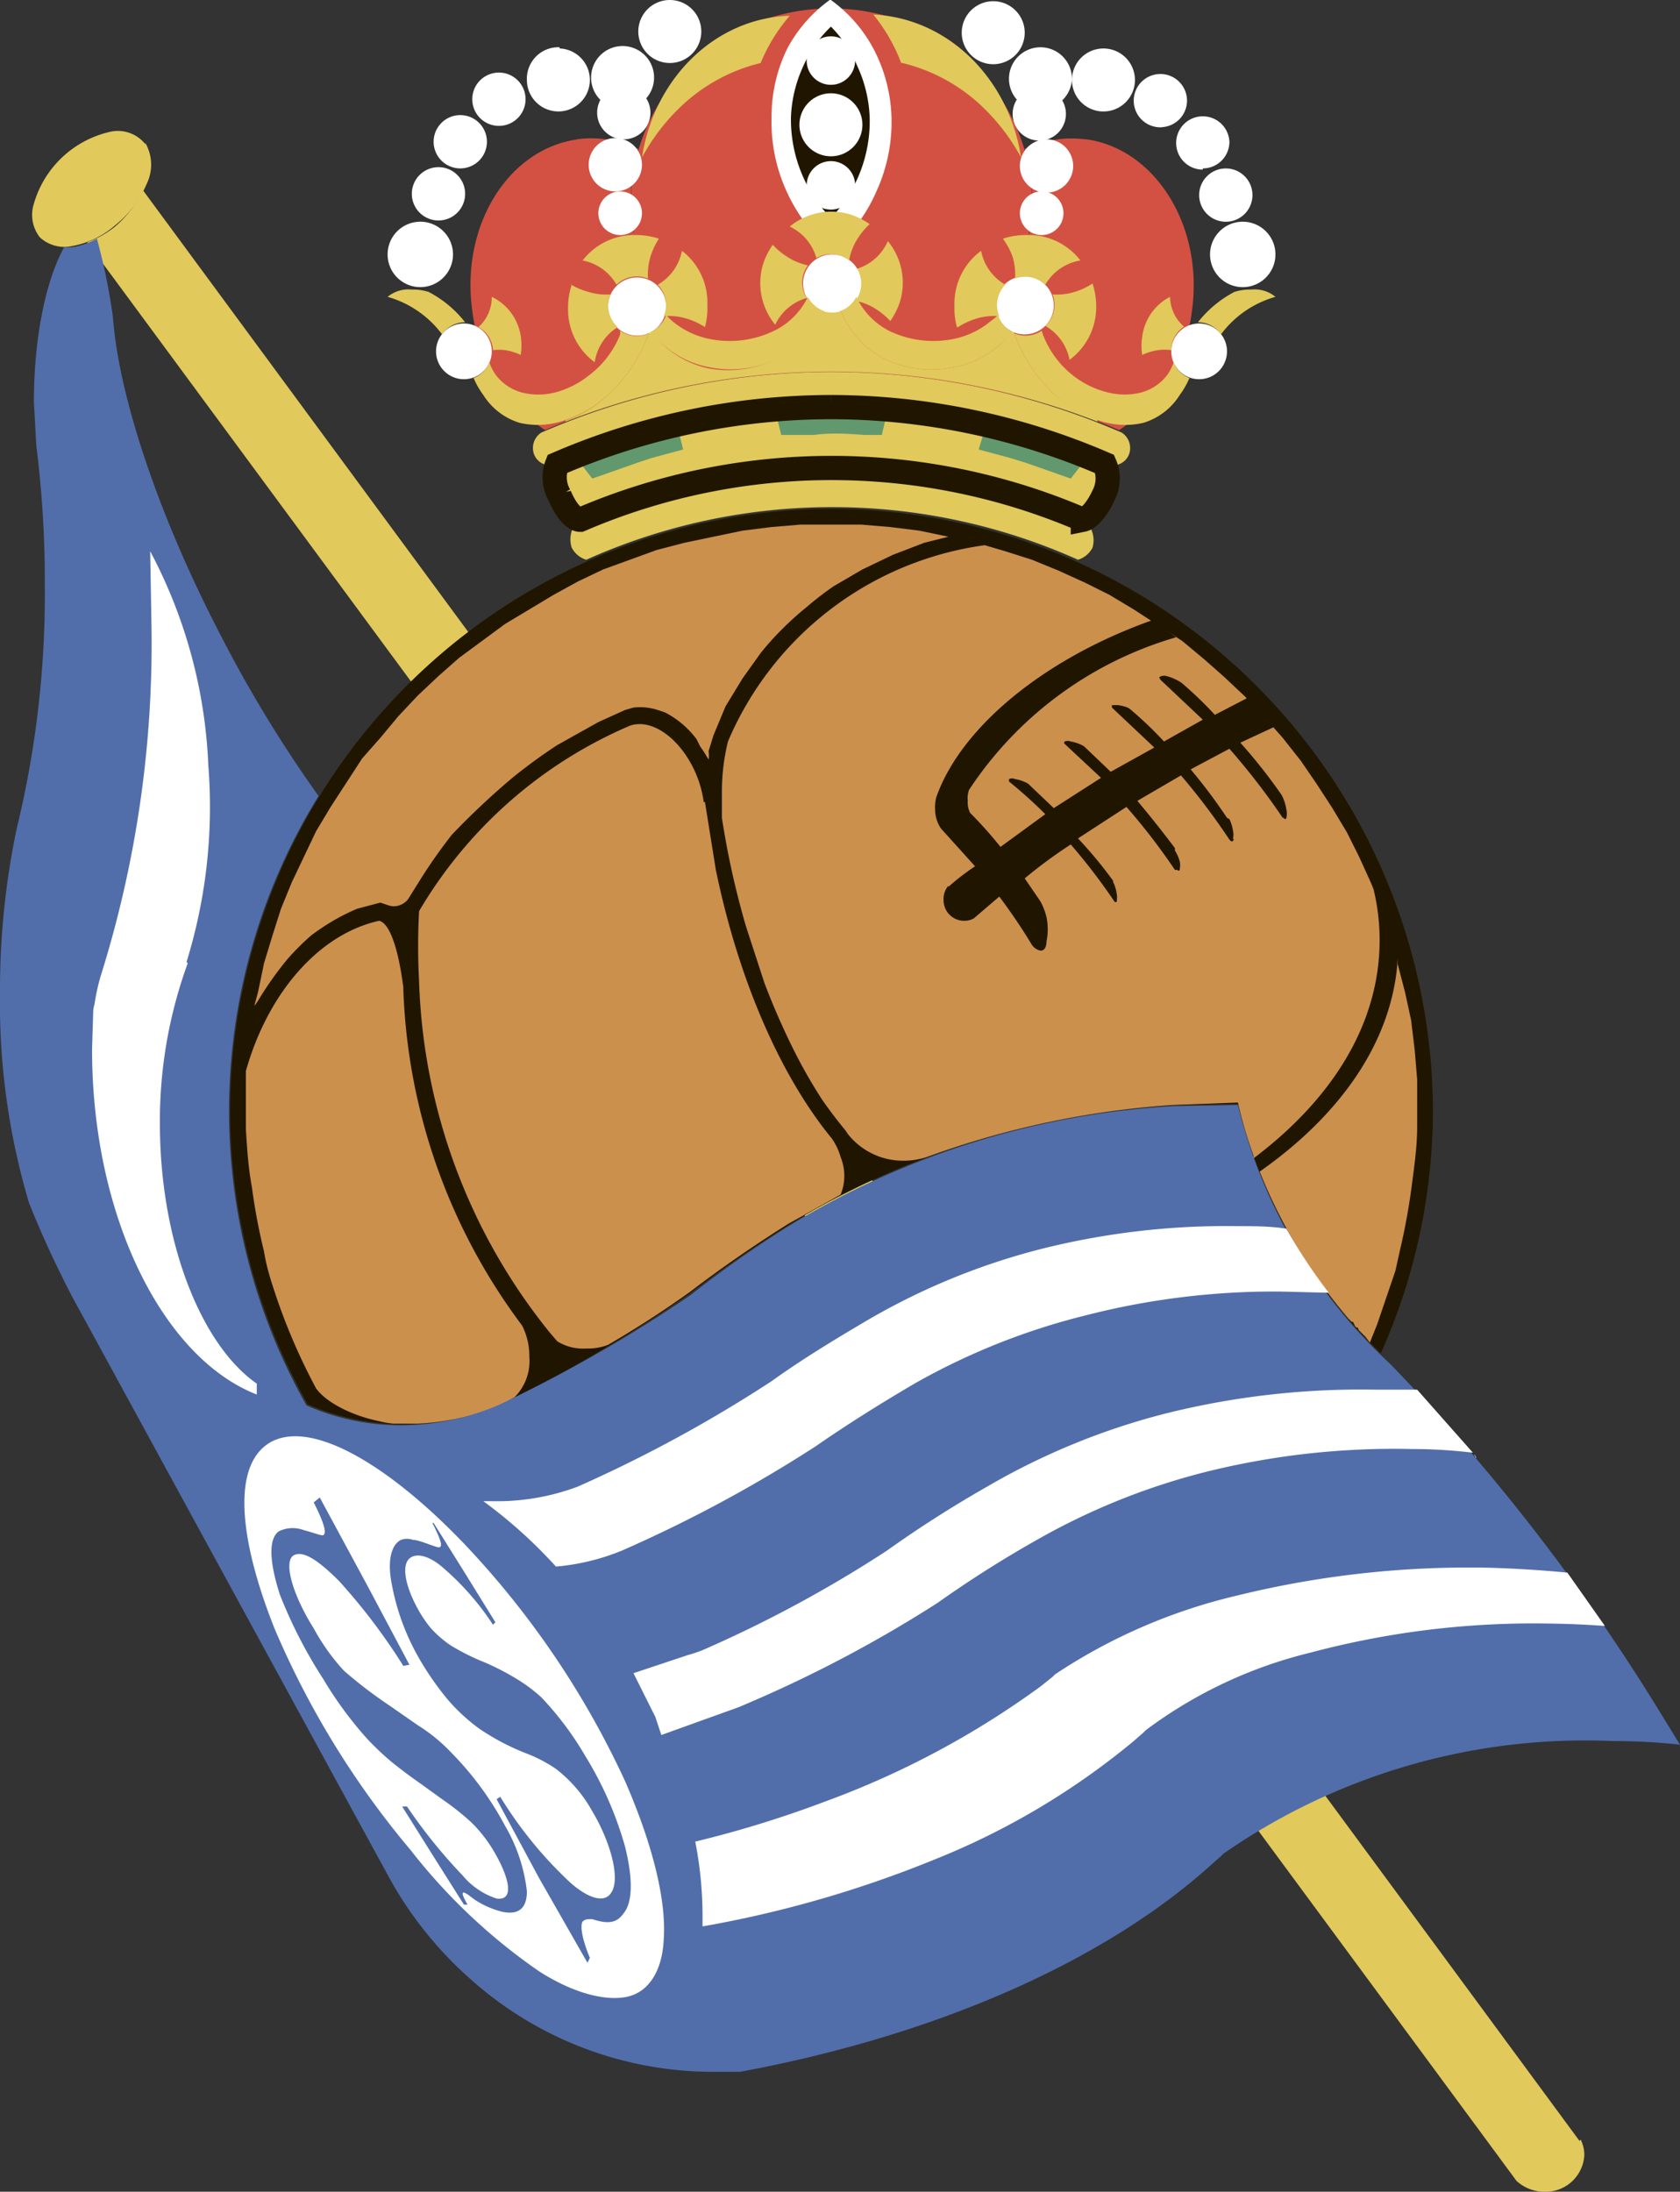
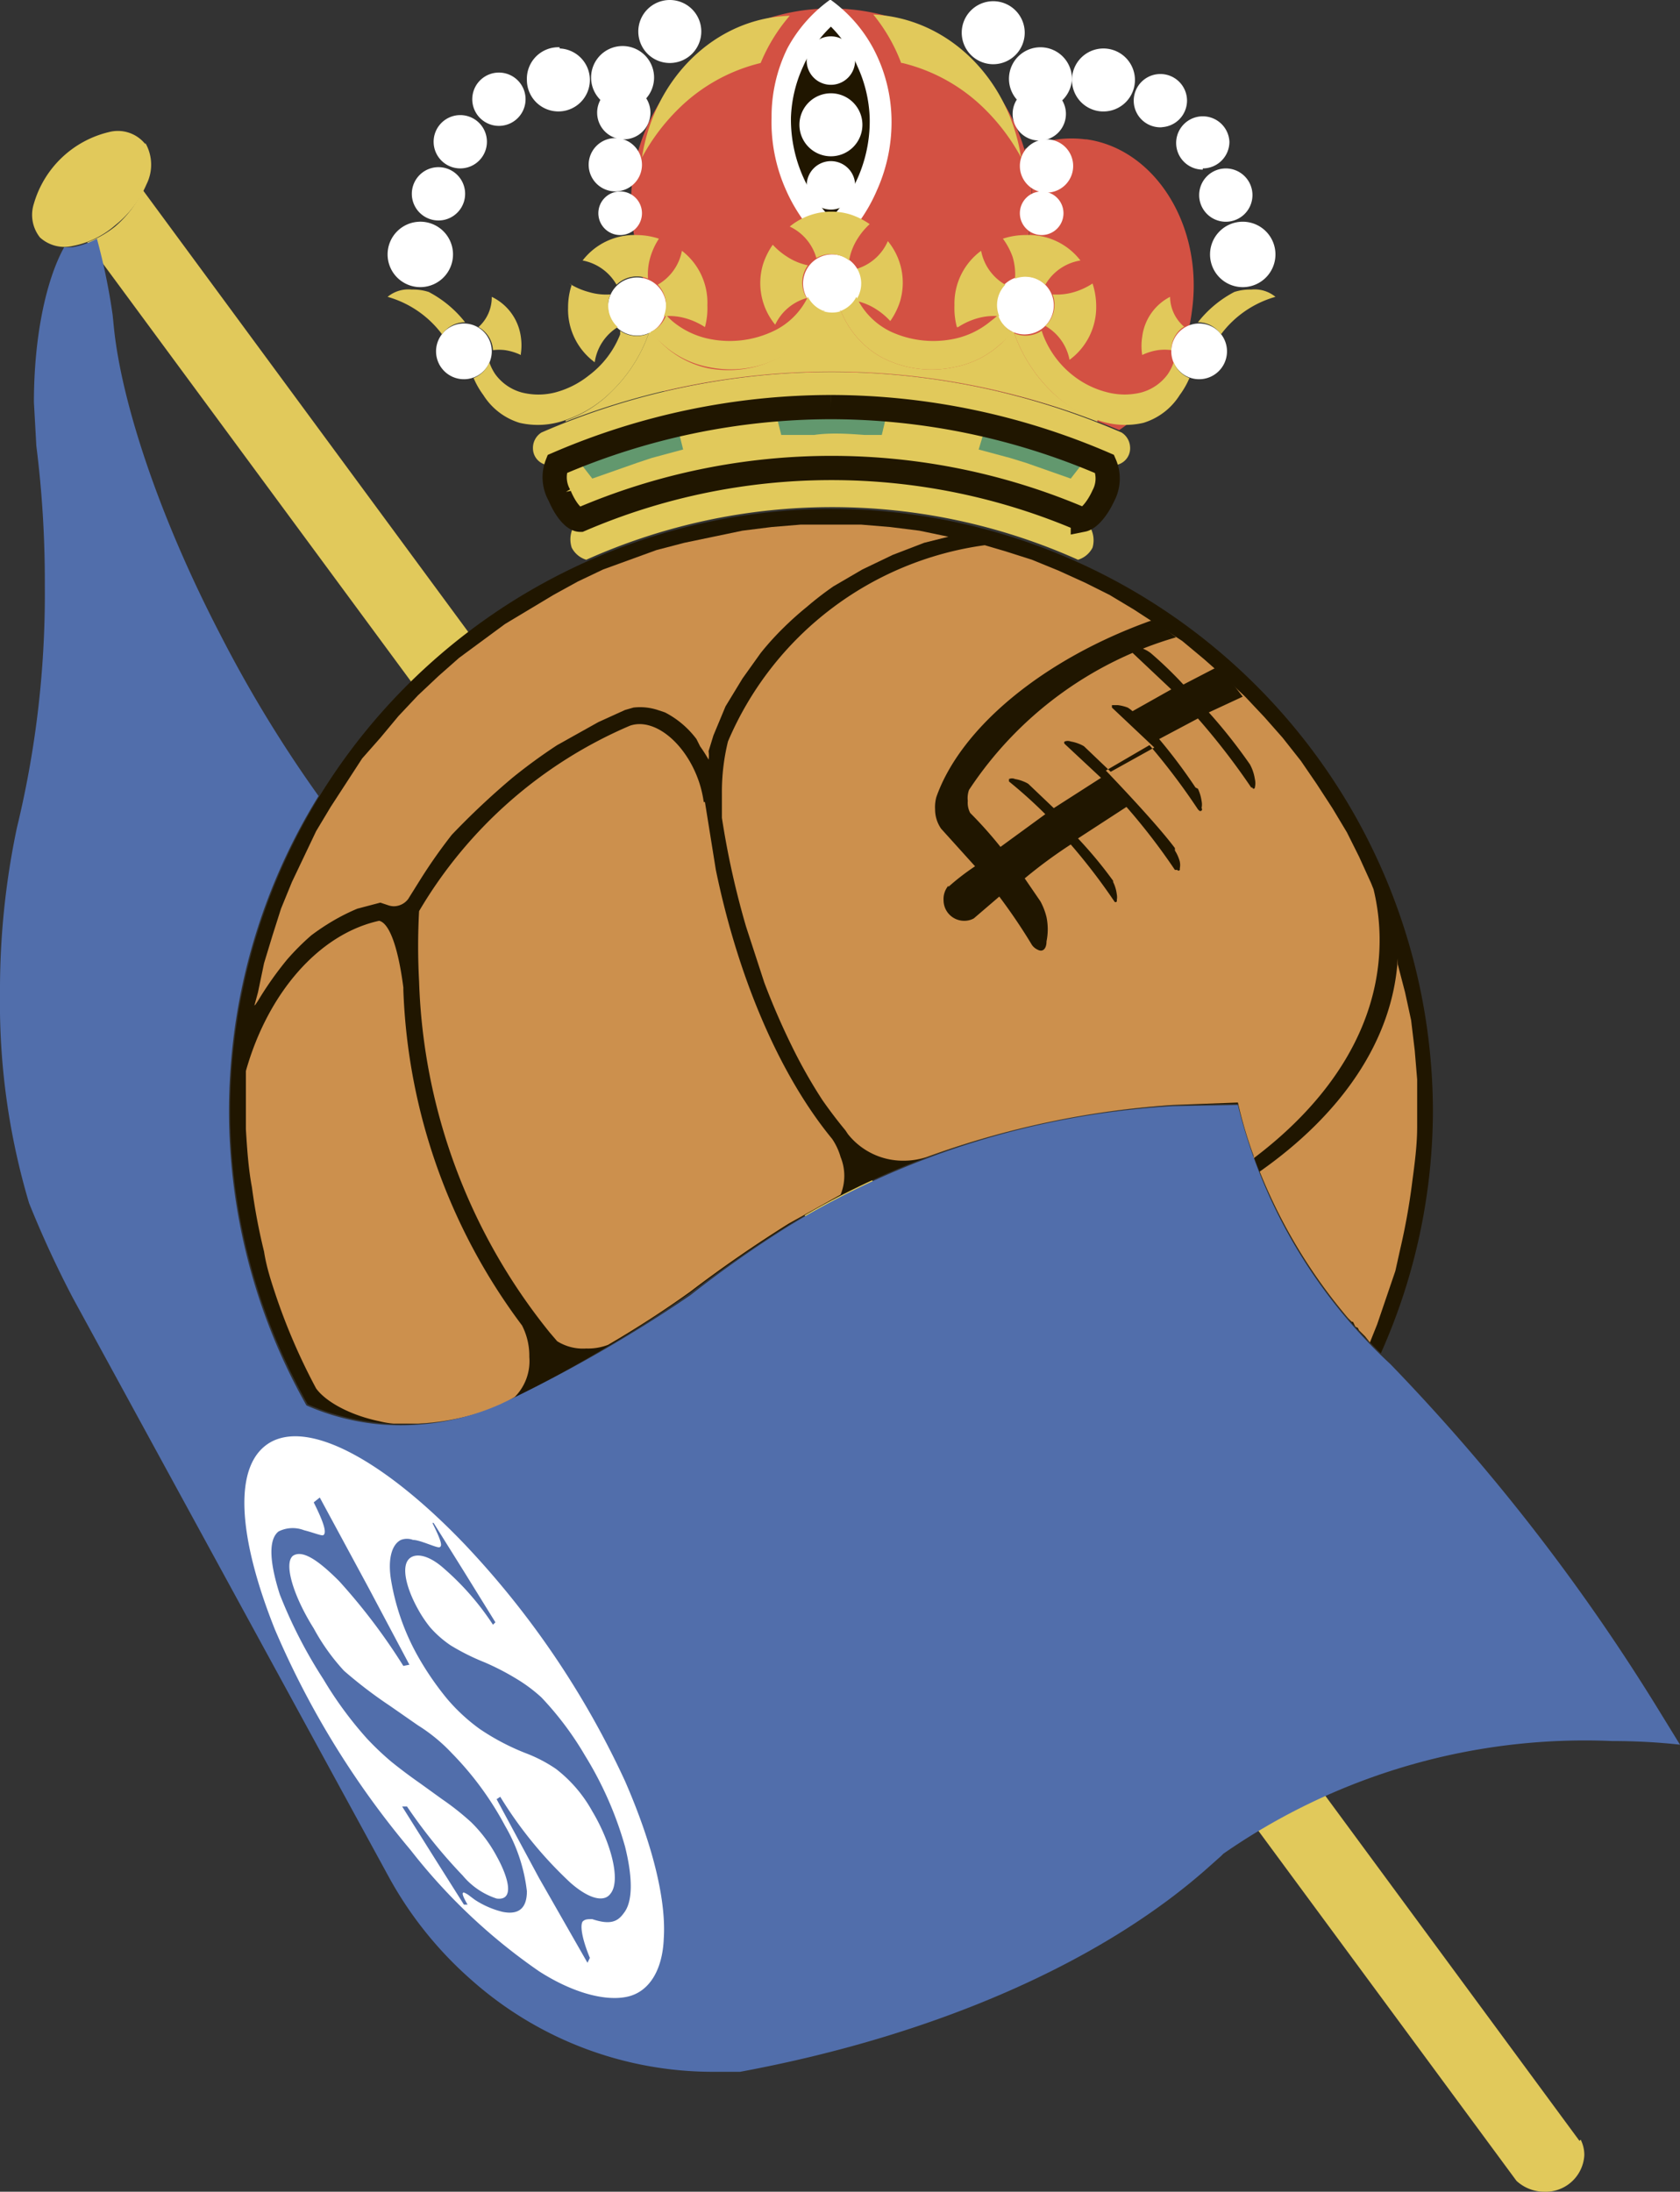
<svg xmlns="http://www.w3.org/2000/svg" viewBox="0 0 138.7 180.9">
  <rect x="0" y="0" width="138.7" height="180.9" fill="#333333" stroke="none" />
  <path d="M68.6 33.6a57.2 57.2 0 0 1 22.6 4.7 3 3 0 0 1-.1 2.6c-.5 1.1-1.2 1.9-1.7 2a52.5 52.5 0 0 0-41.5 0c-.5 0-1.2-.8-1.7-2a3 3 0 0 1-.2-2.6 57.2 57.2 0 0 1 22.6-4.7z" fill="#e1c95b" />
  <g fill="#d35143">
-     <path d="M47.6 11.5a9 9 0 0 1 5.1.8 15.3 15.3 0 0 0 0 8.6l2.1 11.4a60.1 60.1 0 0 0-9.8 3.2 13.9 13.9 0 0 1-6-9.8c-1-7 2.9-13.4 8.7-14.2z" />
    <path d="M68.6.7c9.2 0 16.6 7.2 16.6 16a15.3 15.3 0 0 1-.6 4.1l-2.2 11.5a60.6 60.6 0 0 0-27.6 0l-2.1-11.4a15.3 15.3 0 0 1-.6-4.2c0-8.8 7.4-16 16.5-16z" />
    <path d="M89.6 11.5a9 9 0 0 0-5 .8 15.3 15.3 0 0 1 0 8.6l-2.2 11.4a60.1 60.1 0 0 1 10 3.2 13.9 13.9 0 0 0 6-9.8c1-7-3-13.4-8.7-14.2z" />
  </g>
  <g fill="#e1c95b">
    <path d="M46.7 34.8v-.1a9.8 9.8 0 0 0 3.7-2.3 12.5 12.5 0 0 0 3.2-5l.1-.1a7.5 7.5 0 0 0 1 1.1 7.8 7.8 0 0 0 3.8 2 8.9 8.9 0 0 0 6-1 7.6 7.6 0 0 0 3.4-3.8 2.4 2.4 0 0 0 1.5 0 7.6 7.6 0 0 0 3.4 3.9 8.9 8.9 0 0 0 6 .8 7.8 7.8 0 0 0 3.8-1.9 7.6 7.6 0 0 0 1-1.1 2.4 2.4 0 0 0 .5.2 2.4 2.4 0 0 1-.4-.1 12.5 12.5 0 0 0 3.2 5 9.9 9.9 0 0 0 3.7 2.2v.2a60.4 60.4 0 0 0-43.9 0z" />
    <path d="M73.5 26.5a5.8 5.8 0 0 0-1.2-1 5 5 0 0 0-1.8-.7 2.4 2.4 0 0 0 .2-2.6 4.1 4.1 0 0 0 2.6-2.3 5.4 5.4 0 0 1 1 5 6 6 0 0 1-.8 1.6zM63.8 20.2a5.8 5.8 0 0 0 1.2 1 5 5 0 0 0 1.7.7 2.4 2.4 0 0 0-.1 2.7 4.1 4.1 0 0 0-2.6 2.2 5.4 5.4 0 0 1-1-5 6 6 0 0 1 .8-1.6z" />
  </g>
  <path d="M68.6 21a2.4 2.4 0 1 1-2.3 2.4 2.4 2.4 0 0 1 2.3-2.4z" fill="#fff" />
  <path d="M130.4 176.7L11.8 15.7a9 9 0 0 1-2.3 3A8.2 8.2 0 0 1 7.2 20l118 160a3.4 3.4 0 0 0 2.3.9 3.2 3.2 0 0 0 3.3-3 2.8 2.8 0 0 0-.3-1.3z" fill="#e1c95b" />
  <path d="M68.6 42a49.8 49.8 0 0 1 49.7 49.6 49.2 49.2 0 0 1-4.3 20.1 42.9 42.9 0 0 1-11.8-20.6l-5.4.1a68.5 68.5 0 0 0-31.7 9.9q-4.3 2.7-8.1 5.6a116.4 116.4 0 0 1-15.6 9.2 20.2 20.2 0 0 1-7 1.6 19.3 19.3 0 0 1-9-1.6A49.3 49.3 0 0 1 19 91.6 49.8 49.8 0 0 1 68.6 42z" fill="#201600" />
  <g fill="#cc904d">
    <path d="M58.2 66.2l.9 5.6C61 81 64.5 88.9 68.7 94a5.2 5.2 0 0 1 .7 1.5 4.1 4.1 0 0 1 0 3.1l-4.3 2.4q-4.3 2.7-8.1 5.6-3.2 2.3-6.8 4.4a4.6 4.6 0 0 1-1.8.3 4 4 0 0 1-2.4-.6l-.6-.7a48.5 48.5 0 0 1-10.8-29 53.6 53.6 0 0 1 0-5.8A37.1 37.1 0 0 1 52 59.9c2-.7 4.6 1.4 5.7 4.6a9.4 9.4 0 0 1 .4 1.7zM112.7 110.3l-.5-.5-.1-.2-.2-.1-.2-.4h-.1l-.3-.3a44 44 0 0 1-7.3-12.1c6.7-4.7 11-10.8 11.4-17.6v.5l.6 2.3.5 2.3.3 2.5.2 2.4V93c0 1.5-.2 3-.4 4.5a53.3 53.3 0 0 1-1 5.6l-.4 1.8-1.5 4.4-.6 1.5-.4-.5z" />
    <path d="M42.5 115.3l-1 .6a20.2 20.2 0 0 1-7 1.6h-2a6.8 6.8 0 0 1-1.2-.2c-2.4-.5-4.4-1.6-5.2-2.7a50 50 0 0 1-3.3-7.6c-.4-1.2-.8-2.4-1-3.7a48.9 48.9 0 0 1-1-5.3c-.3-1.6-.4-3.2-.5-4.8v-4.8c1.8-6.4 6-11.3 11-12.4.9.2 1.6 2.4 2 5.5v.2a49 49 0 0 0 9.8 27.7 5.5 5.5 0 0 1 .6 2.6 4.2 4.2 0 0 1-1.2 3.3z" />
  </g>
  <path d="M138.7 144q-2.7-.3-5.6-.3A52.3 52.3 0 0 0 101 153l-.2.2-.9.8c-8.8 7.9-22.6 14-38.8 17h-2.3a30 30 0 0 1-19.9-7.6 31.3 31.3 0 0 1-6.7-8.3L6 107.1a85.5 85.5 0 0 1-3.6-7.8A57.8 57.8 0 0 1 0 82a64.8 64.8 0 0 1 1.4-13.7 81.7 81.7 0 0 0 2.3-20A89.2 89.2 0 0 0 3 36.8l-.2-3.6c0-5.4 1-10.1 2.5-12.8a4.4 4.4 0 0 0 .7 0 6.4 6.4 0 0 0 2-.7A51 51 0 0 1 9.3 26l.1 1C10 33 13 42.4 18.2 52.4a106.3 106.3 0 0 0 8.1 13.3 49.4 49.4 0 0 0-1 50.3 19.3 19.3 0 0 0 9 1.6 20.2 20.2 0 0 0 7-1.7 116.4 116.4 0 0 0 15.7-9q3.8-3 8.1-5.7a68.5 68.5 0 0 1 31.7-9.9l5.4-.1a43 43 0 0 0 12.6 21.4 166.3 166.3 0 0 1 22.3 28.8l1.6 2.6z" fill="#516eab" />
  <path d="M22.4 119c3.4-1.8 9.7 1.9 16 8.5A72.6 72.6 0 0 1 51.6 147c2.4 5.5 3.4 10 3.2 13-.1 2.6-1.2 4.4-3 4.8s-4.5-.3-7.3-2.1a48 48 0 0 1-10.6-10 72.4 72.4 0 0 1-11.2-18.2c-3-7.5-3.6-13.7-.3-15.5z" fill="#fff" />
  <path d="M38.3 157.2l-2.4-3.8-2.7-4.3h.4a43.4 43.4 0 0 0 4.6 5.7 6.1 6.1 0 0 0 2.8 1.9c1.5.2 1-1.7 0-3.5a11.6 11.6 0 0 0-2.1-2.8 22 22 0 0 0-2.4-1.9l-1.8-1.3a43 43 0 0 1-2.4-1.8 23.6 23.6 0 0 1-2-1.9 31.2 31.2 0 0 1-3.6-4.9 39.2 39.2 0 0 1-3.6-7c-.8-2.5-1-4.5-.1-5.2a2.6 2.6 0 0 1 2.1-.1c.8.2 1.5.5 1.6.4.3-.2 0-1.1-.8-2.7l.5-.4 4 7.4 3.4 6.4-.5.1a49.6 49.6 0 0 0-5.3-7c-1.7-1.7-3-2.6-3.8-2.1-.8.6 0 3.3 1.7 6a17.3 17.3 0 0 0 2.5 3.5 37.3 37.3 0 0 0 3.8 2.9l2.3 1.6a14 14 0 0 1 2.8 2.3 26 26 0 0 1 4.4 6 13.8 13.8 0 0 1 1.8 5.4c0 1.2-.5 2-2 1.7a7.4 7.4 0 0 1-2.3-1l-.4-.3a2 2 0 0 0-.5-.3c-.2 0-.1.3.3 1h-.4zM35.7 125.7h.1l2.5 4 2.6 4.2-.2.2a22.2 22.2 0 0 0-4-4.6c-1.1-1-2.1-1.3-2.7-1-1 .5-.5 2.5.5 4.3a10.1 10.1 0 0 0 1 1.5 8.7 8.7 0 0 0 1.7 1.5 18.5 18.5 0 0 0 2.8 1.4 21 21 0 0 1 2.7 1.4 12.7 12.7 0 0 1 2 1.5 26 26 0 0 1 3.6 4.8 29.5 29.5 0 0 1 3.3 7.5c.6 2.4.7 4.5-.1 5.5-.5.7-1.1 1-2.6.5-.4 0-.6 0-.8.2-.2.3-.1 1.3.6 3l-.2.4-4-7-3.5-6.5.3-.2a33.8 33.8 0 0 0 5.8 7.1c1.6 1.4 2.8 1.6 3.3.9.9-1.1 0-4.3-1.5-6.8a11.3 11.3 0 0 0-3-3.5 11.9 11.9 0 0 0-2.5-1.3 19.3 19.3 0 0 1-3.8-2 15.2 15.2 0 0 1-2.7-2.5 24.6 24.6 0 0 1-2.4-3.5 19.3 19.3 0 0 1-2.2-6.2c-.3-1.7 0-3 .8-3.4a1.4 1.4 0 0 1 1 0c.6 0 2 .7 2.2.6s.2-.4-.6-2z" fill="#516eab" />
  <path d="M12 11.8a3.6 3.6 0 0 1 .1 3.4 8.7 8.7 0 0 1-2.6 3.4A7.4 7.4 0 0 1 6 20.3a3 3 0 0 1-2.7-.7 3 3 0 0 1-.5-2.8A8.5 8.5 0 0 1 9 10.9a2.9 2.9 0 0 1 3 1z" fill="#e1c95b" />
  <g fill="#fff">
-     <path d="M106.2 101.4a45 45 0 0 0 3.5 5.3l-4-.1a62.7 62.7 0 0 0-16.2 2 55.6 55.6 0 0 0-14 5.6c-2.9 1.7-5.6 3.4-8.2 5.2a113 113 0 0 1-16 8.6 18.6 18.6 0 0 1-5.4 1.3 40.1 40.1 0 0 0-6-5.4h.6a19 19 0 0 0 7.2-1.2 113 113 0 0 0 16-8.7c2.5-1.8 5.3-3.5 8.2-5.2a55.7 55.7 0 0 1 14-5.7 62.7 62.7 0 0 1 16.2-1.9c1.3 0 2.7 0 4 .2zM117 114.7l4.6 5.2c-1.7-.2-3.3-.3-5-.3a64.3 64.3 0 0 0-16.7 1.8 55.6 55.6 0 0 0-14.3 5.7 93.2 93.2 0 0 0-8.2 5.2 106.7 106.7 0 0 1-15.7 8.3l-.7.3-6.4 2.3-.4-1.2-.1-.3-1.8-3.6 4.5-1.5a12 12 0 0 0 1.2-.4 103.8 103.8 0 0 0 15.2-8.2 96.8 96.8 0 0 1 8.3-5.3 57.4 57.4 0 0 1 14.6-6 66.4 66.4 0 0 1 17.5-2h3.3zm4.7 5.4l.2.2h-.1v-.2zM129.4 129.8l3.1 4.4a77 77 0 0 0-4.8-.2 71.5 71.5 0 0 0-19.5 2.4 37.4 37.4 0 0 0-13.6 6.4l-.2.2-.8.7a61.4 61.4 0 0 1-16.5 9.8A93.4 93.4 0 0 1 58 159v-.4a32.2 32.2 0 0 0-.6-6.6 90 90 0 0 0 10.7-3.3 72.2 72.2 0 0 0 17.8-9.5l1-.8.2-.2a46.1 46.1 0 0 1 15-6.5 80 80 0 0 1 21-2.3q3.2.1 6.3.4zM15.5 79.5a38 38 0 0 0-2.3 13.2c0 9.8 3.4 18.3 8 21.5v.9c-7.7-3-13.6-14.6-13.6-28.5l.1-3.2a2.3 2.3 0 0 1 .1-.5 17.4 17.4 0 0 1 .5-2.3 91.6 91.6 0 0 0 4.2-29.3l-.1-5.8a41.2 41.2 0 0 1 4.8 17.7 43.3 43.3 0 0 1-1.8 16.2z" />
-   </g>
+     </g>
  <path d="M21 83l.3-1.1.5-2.4.7-2.3.7-2.2.9-2.2 1-2.1 1-2.1 1.2-2 1.3-2 1.3-2 1.5-1.7 1.5-1.8 1.6-1.7 1.7-1.6 1.7-1.5 1.9-1.4 1.9-1.4 2-1.2 2-1.2 2-1.1 2.1-1 2.2-.8 2.2-.8 2.3-.6 2.4-.5 2.4-.5 2.4-.3 2.4-.2h5l2.4.2 2.4.3 2.4.5-2 .5-2.6 1-2.5 1.2-2.4 1.4a27.2 27.2 0 0 0-2.2 1.7 26.5 26.5 0 0 0-2 1.8 22.9 22.9 0 0 0-1.8 2L61.3 56l-1.4 2.3-1 2.4-.4 1.3a2.5 2.5 0 0 1 0 .7 11.6 11.6 0 0 0-.7-1.1l-.3-.6a7.6 7.6 0 0 0-2.6-2.2l-.6-.2a4.7 4.7 0 0 0-2-.2l-.7.2-2.2 1-3.4 1.9a45 45 0 0 0-3.7 2.7 63 63 0 0 0-5 4.7 43.5 43.5 0 0 0-2.6 3.7l-1 1.6a1.5 1.5 0 0 1-1.2.6 1.6 1.6 0 0 1-.5-.1l-.6-.2-1.9.5a17 17 0 0 0-2 1 19 19 0 0 0-1.8 1.2 20.3 20.3 0 0 0-2 2 28.4 28.4 0 0 0-2.4 3.4l-.2.3z" fill="#cc904d" />
  <path d="M103.5 95.4a35.6 35.6 0 0 1-1.3-4.4l-5.4.2a73.3 73.3 0 0 0-20.3 4.3 6 6 0 0 1-1.9.3 5.8 5.8 0 0 1-4.6-2.2l-.2-.3a39 39 0 0 1-1.9-2.5 41.9 41.9 0 0 1-2.4-4.2 60.2 60.2 0 0 1-2.4-5.5l-1.5-4.6a69.4 69.4 0 0 1-2-9v-2a17.5 17.5 0 0 1 .5-4.3A27 27 0 0 1 81.3 45l1.7.5 2.2.7 2.2.9 2.2 1 2 1 2 1.2 2 1.3 2 1.3 1.8 1.5 1.7 1.5 1.7 1.6 1.6 1.7 1.5 1.7 1.5 1.9 1.3 1.9 1.3 2 1.2 2 1 2 1 2.2.2.5a17.8 17.8 0 0 1 .5 4.2c0 6.9-3.9 13.1-10.4 18z" fill="#cc904d" />
-   <path d="M78.3 73.2q1-.9 2.2-1.7l-2.8-3.1a2.8 2.8 0 0 1-.5-1.6 3.2 3.2 0 0 1 .1-1c2-5.7 8.8-11.4 17.8-14.6l.5.3 1.5 1.1A30.7 30.7 0 0 0 80 65.2a2 2 0 0 0-.1.9 1.8 1.8 0 0 0 .2 1q1.3 1.3 2.5 2.8l3.7-2.7q-1.4-1.4-3-2.7v-.2a.6.6 0 0 1 .5 0 3.2 3.2 0 0 1 .7.2 2.2 2.2 0 0 1 .4.2l2.1 2 3.9-2.5-3-2.8s-.1-.1 0-.2a.7.7 0 0 1 .5 0 3.3 3.3 0 0 1 .7.2 2.3 2.3 0 0 1 .4.2l2.2 2.1 3.6-2-3.5-3.3v-.2h.5a3.5 3.5 0 0 1 .8.2 2.5 2.5 0 0 1 .4.3q1.4 1.2 2.6 2.5l3.2-1.8-3.5-3.3-.1-.2a.7.7 0 0 1 .6-.1 3.6 3.6 0 0 1 .8.3 2.6 2.6 0 0 1 .5.3q1.4 1.2 2.7 2.6l2.7-1.4 1.5 1.5.7.9-2.8 1.3q1.8 2 3.4 4.3l.1.2a3.7 3.7 0 0 1 .3 1 1.5 1.5 0 0 1 0 .7.1.1 0 0 1-.2 0h-.1a57.5 57.5 0 0 0-4.4-5.7l-3.2 1.7q1.6 1.9 3 4l.2.1a3.5 3.5 0 0 1 .3 1 1.4 1.4 0 0 1 0 .6.1.1 0 0 1-.2.2l-.1-.1a54.6 54.6 0 0 0-4-5.3l-3.6 2.1Q95.5 68 97 70v.2a3.3 3.3 0 0 1 .4.9 1.4 1.4 0 0 1 0 .6.1.1 0 0 1-.2.1H97a51.8 51.8 0 0 0-4-5.2l-4 2.6q1.6 1.7 2.9 3.5v.1a3.1 3.1 0 0 1 .3 1 1.3 1.3 0 0 1 0 .5.1.1 0 0 1-.2.1 49.4 49.4 0 0 0-3.6-4.7q-2 1.3-3.8 2.8l1.3 1.9a5.4 5.4 0 0 1 .5 1.3 5 5 0 0 1 0 2c0 .6-.3.9-.7.7a1.2 1.2 0 0 1-.5-.4q-1.2-2-2.7-4l-2.1 1.8a1.6 1.6 0 0 1-.8.2 1.7 1.7 0 0 1-1.7-1.7 1.7 1.7 0 0 1 .4-1.2z" fill="#201600" />
+   <path d="M78.3 73.2q1-.9 2.2-1.7l-2.8-3.1a2.8 2.8 0 0 1-.5-1.6 3.2 3.2 0 0 1 .1-1c2-5.7 8.8-11.4 17.8-14.6l.5.3 1.5 1.1A30.7 30.7 0 0 0 80 65.2a2 2 0 0 0-.1.9 1.8 1.8 0 0 0 .2 1q1.3 1.3 2.5 2.8l3.7-2.7q-1.4-1.4-3-2.7v-.2a.6.6 0 0 1 .5 0 3.2 3.2 0 0 1 .7.2 2.2 2.2 0 0 1 .4.2l2.1 2 3.9-2.5-3-2.8s-.1-.1 0-.2a.7.7 0 0 1 .5 0 3.3 3.3 0 0 1 .7.2 2.3 2.3 0 0 1 .4.2l2.2 2.1 3.6-2-3.5-3.3v-.2h.5a3.5 3.5 0 0 1 .8.2 2.5 2.5 0 0 1 .4.3l3.2-1.8-3.5-3.3-.1-.2a.7.7 0 0 1 .6-.1 3.6 3.6 0 0 1 .8.3 2.6 2.6 0 0 1 .5.3q1.4 1.2 2.7 2.6l2.7-1.4 1.5 1.5.7.9-2.8 1.3q1.8 2 3.4 4.3l.1.2a3.7 3.7 0 0 1 .3 1 1.5 1.5 0 0 1 0 .7.1.1 0 0 1-.2 0h-.1a57.5 57.5 0 0 0-4.4-5.7l-3.2 1.7q1.6 1.9 3 4l.2.1a3.5 3.5 0 0 1 .3 1 1.4 1.4 0 0 1 0 .6.1.1 0 0 1-.2.2l-.1-.1a54.6 54.6 0 0 0-4-5.3l-3.6 2.1Q95.5 68 97 70v.2a3.3 3.3 0 0 1 .4.9 1.4 1.4 0 0 1 0 .6.1.1 0 0 1-.2.1H97a51.8 51.8 0 0 0-4-5.2l-4 2.6q1.6 1.7 2.9 3.5v.1a3.1 3.1 0 0 1 .3 1 1.3 1.3 0 0 1 0 .5.1.1 0 0 1-.2.1 49.4 49.4 0 0 0-3.6-4.7q-2 1.3-3.8 2.8l1.3 1.9a5.4 5.4 0 0 1 .5 1.3 5 5 0 0 1 0 2c0 .6-.3.9-.7.7a1.2 1.2 0 0 1-.5-.4q-1.2-2-2.7-4l-2.1 1.8a1.6 1.6 0 0 1-.8.2 1.7 1.7 0 0 1-1.7-1.7 1.7 1.7 0 0 1 .4-1.2z" fill="#201600" />
  <g fill="#fff">
    <path d="M41.4 6A2.2 2.2 0 1 1 39 8.4 2.2 2.2 0 0 1 41.4 6zM96 10.5A2.2 2.2 0 1 1 98 8.3a2.2 2.2 0 0 1-2.2 2.2zM50.9 11.4a2.2 2.2 0 1 1-2.3 2.2 2.2 2.2 0 0 1 2.3-2.2zM86.4 15.9a2.2 2.2 0 1 1 2.2-2.2 2.2 2.2 0 0 1-2.2 2.2z" />
    <path d="M51.2 15.8a1.8 1.8 0 1 1-1.8 1.8 1.8 1.8 0 0 1 1.8-1.8zM86 19.4a1.8 1.8 0 1 1 1.8-1.8 1.8 1.8 0 0 1-1.8 1.8zM46.2 4a2.6 2.6 0 1 1-2.7 2.6 2.6 2.6 0 0 1 2.7-2.7zM91 9.2a2.6 2.6 0 1 1 2.7-2.6 2.6 2.6 0 0 1-2.6 2.6z" />
    <path d="M51.4 3.8a2.6 2.6 0 1 1-2.6 2.6 2.6 2.6 0 0 1 2.6-2.6z" />
    <path d="M51.5 7.1a2.2 2.2 0 1 1-2.2 2.2 2.2 2.2 0 0 1 2.3-2.2zM85.8 9.1a2.6 2.6 0 1 1 2.7-2.6A2.6 2.6 0 0 1 85.8 9z" />
    <path d="M85.7 11.6A2.2 2.2 0 1 1 88 9.3a2.2 2.2 0 0 1-2.3 2.3zM55.3 0a2.6 2.6 0 1 1-2.6 2.7A2.6 2.6 0 0 1 55.3 0zM82 5.3a2.6 2.6 0 1 1 2.6-2.6A2.6 2.6 0 0 1 82 5.3zM38 9.5a2.2 2.2 0 1 1-2.2 2.2A2.2 2.2 0 0 1 38 9.5zM99.3 14a2.2 2.2 0 1 1 2.2-2.3 2.2 2.2 0 0 1-2.2 2.2zM36.1 13.8A2.2 2.2 0 1 1 34 16a2.2 2.2 0 0 1 2.3-2.2zM101.1 18.3a2.2 2.2 0 1 1 2.3-2.3 2.2 2.2 0 0 1-2.3 2.3z" />
    <path d="M34.6 18.3A2.7 2.7 0 1 1 32 21a2.7 2.7 0 0 1 2.7-2.7zM102.6 23.7a2.7 2.7 0 1 1 2.7-2.7 2.7 2.7 0 0 1-2.7 2.7zM52.6 22.9a2.4 2.4 0 1 1-2.4 2.3 2.4 2.4 0 0 1 2.4-2.3zM84.7 27.6a2.4 2.4 0 1 1 2.3-2.4 2.4 2.4 0 0 1-2.4 2.4zM38.3 26.7A2.3 2.3 0 1 1 36 29a2.3 2.3 0 0 1 2.3-2.3zM99 31.3a2.3 2.3 0 1 1 2.3-2.3 2.3 2.3 0 0 1-2.3 2.3z" />
  </g>
  <g fill="#e1c95b">
    <path d="M89.6 43a2.2 2.2 0 0 1 .6 2.2 2 2 0 0 1-1.2 1 49.6 49.6 0 0 0-40.6 0 2 2 0 0 1-1.2-1 2.2 2.2 0 0 1 .6-2.3 52.5 52.5 0 0 1 41.8 0z" />
    <path d="M68.6 30.7a60.1 60.1 0 0 1 24 5 1.5 1.5 0 0 1 .7 1.2 1.4 1.4 0 0 1-1.4 1.5 1.3 1.3 0 0 1-.5 0 57.4 57.4 0 0 0-45.5 0 1.3 1.3 0 0 1-.5 0A1.4 1.4 0 0 1 44 37a1.5 1.5 0 0 1 .7-1.3 60.1 60.1 0 0 1 24-5zM38.4 26.6h-.1a2.3 2.3 0 0 0-1.8 1 8.5 8.5 0 0 0-4.5-3.1 2.7 2.7 0 0 1 2-.6 4.2 4.2 0 0 1 1.4.2 9.3 9.3 0 0 1 3 2.5zM99 26.6h-.2.2a2.3 2.3 0 0 1 1.8 1 8.5 8.5 0 0 1 4.5-3.1 2.7 2.7 0 0 0-2-.6 4.2 4.2 0 0 0-1.4.2 9.3 9.3 0 0 0-3 2.5zM68 25.6a7.6 7.6 0 0 1-3.6 3.9 8.9 8.9 0 0 1-5.9.8 7.8 7.8 0 0 1-3.8-1.9 7.5 7.5 0 0 1-1-1A2.4 2.4 0 0 0 55 26a6 6 0 0 0 .5.5 6.9 6.9 0 0 0 3.2 1.5 8.4 8.4 0 0 0 5-.6 6 6 0 0 0 3-2.9 2.4 2.4 0 0 0 1.4 1.2zM69.4 25.6a7.6 7.6 0 0 0 3.4 3.9 8.9 8.9 0 0 0 6 .8 7.8 7.8 0 0 0 3.8-1.9 7.6 7.6 0 0 0 1-1 2.4 2.4 0 0 1-1.2-1.4 5.9 5.9 0 0 1-.6.5 6.9 6.9 0 0 1-3.2 1.5 8.4 8.4 0 0 1-5-.6 6 6 0 0 1-2.9-2.9 2.4 2.4 0 0 1-1.4 1.2zM53.6 27.4a12.5 12.5 0 0 1-3.2 5 9.8 9.8 0 0 1-3.8 2.3 6.7 6.7 0 0 1-3.7.2 5.4 5.4 0 0 1-3-2.3 6.8 6.8 0 0 1-.8-1.4 2.3 2.3 0 0 0 1.3-1.3 4 4 0 0 0 .5 1 4 4 0 0 0 2.2 1.5 5.6 5.6 0 0 0 2.7 0 7.5 7.5 0 0 0 2.8-1.4 7.8 7.8 0 0 0 2.6-3.4v-.3a2.4 2.4 0 0 0 2.4.2zM83.7 27.4a12.5 12.5 0 0 0 3.2 5 9.8 9.8 0 0 0 3.8 2.3 6.7 6.7 0 0 0 3.7.2 5.4 5.4 0 0 0 3-2.3 6.8 6.8 0 0 0 .8-1.4 2.3 2.3 0 0 1-1.3-1.3 4 4 0 0 1-.5 1 4 4 0 0 1-2.2 1.5 5.7 5.7 0 0 1-2.7 0 7.5 7.5 0 0 1-2.9-1.4 7.8 7.8 0 0 1-2.5-3.4l-.1-.3a2.4 2.4 0 0 1-2.3.2zM62.8 5.2A14.5 14.5 0 0 0 56 9a16.8 16.8 0 0 0-3 4C54 6.5 59 1.5 65.2 1.3a14.3 14.3 0 0 0-2.4 3.9zM74.5 5.2A14.5 14.5 0 0 1 81.3 9a16.8 16.8 0 0 1 3 4c-1-6.5-6-11.5-12.2-11.8a14.3 14.3 0 0 1 2.3 4zM54.4 19.7a5.8 5.8 0 0 0-.7 1.5 5 5 0 0 0-.2 1.8 2.4 2.4 0 0 0-2.6.5 4.1 4.1 0 0 0-2.8-2 5.4 5.4 0 0 1 4.5-2.1 6 6 0 0 1 1.8.3z" />
    <path d="M58.2 27a5.8 5.8 0 0 0-1.5-.7 5 5 0 0 0-1.9-.2 2.4 2.4 0 0 0-.5-2.6 4.1 4.1 0 0 0 2-2.8 5.4 5.4 0 0 1 2.1 4.5 6 6 0 0 1-.2 1.8zM43 29.3a4.6 4.6 0 0 0-1.3-.4 4 4 0 0 0-1 0 2.3 2.3 0 0 0-1.2-1.9 3.3 3.3 0 0 0 1.1-2.5 4.3 4.3 0 0 1 2.4 3.3 4.8 4.8 0 0 1 0 1.4zM94.3 29.3a4.6 4.6 0 0 1 1.3-.4 4 4 0 0 1 1.1 0 2.3 2.3 0 0 1 1-1.9h.1a3.3 3.3 0 0 1-1.2-2.5 4.3 4.3 0 0 0-2.3 3.3 4.8 4.8 0 0 0 0 1.5zM47 23.4a5.8 5.8 0 0 0 1.6.7 5 5 0 0 0 1.8.2A2.4 2.4 0 0 0 51 27a4.1 4.1 0 0 0-1.9 2.9 5.4 5.4 0 0 1-2.2-4.5 6 6 0 0 1 .3-1.9zM82.8 19.7a5.8 5.8 0 0 1 .8 1.5 5 5 0 0 1 .2 1.8 2.4 2.4 0 0 1 2.5.5 4.1 4.1 0 0 1 2.9-2 5.4 5.4 0 0 0-4.5-2.1 6 6 0 0 0-1.9.3zM90.2 23.4a5.8 5.8 0 0 1-1.5.7 5 5 0 0 1-1.8.2 2.4 2.4 0 0 1-.6 2.6 4.1 4.1 0 0 1 2 2.8 5.4 5.4 0 0 0 2.2-4.5 6 6 0 0 0-.3-1.8zM79.1 27a5.8 5.8 0 0 1 1.5-.7 5 5 0 0 1 1.9-.2 2.4 2.4 0 0 1 .5-2.6 4.1 4.1 0 0 1-2-2.8 5.4 5.4 0 0 0-2.2 4.5A6 6 0 0 0 79 27z" />
  </g>
  <path d="M68.6 33.6q2.4 0 4.7.2l-.5 2.1h-1.4c-1.4-.1-2.8-.2-4.2 0h-2.7l-.5-2q2.3-.3 4.6-.3zM47.5 37.7a57 57 0 0 1 8.4-2.6l.5 2-2.6.7-1.2.4-3.7 1.3-1.4-1.8zM89.8 37.7a57 57 0 0 0-8.4-2.6l-.6 2 2.6.7 1.3.4 3.7 1.3 1.4-1.8z" fill="#62986e" />
  <path d="M68.6 33.6a57.2 57.2 0 0 1 22.6 4.7 3 3 0 0 1-.1 2.6c-.5 1.1-1.2 1.9-1.7 2a52.5 52.5 0 0 0-41.5 0c-.5 0-1.2-.8-1.7-2a3 3 0 0 1-.2-2.6 57.2 57.2 0 0 1 22.6-4.7" fill="none" stroke="#201600" stroke-miterlimit="2.6" stroke-width="2" />
  <path d="M68.6 18a11.6 11.6 0 0 0 3.2-8.3 11 11 0 0 0-1-4.2 10.2 10.2 0 0 0-2.2-3.3 10.1 10.1 0 0 0-2.3 3.3 11 11 0 0 0-1 4.2 11.7 11.7 0 0 0 3.3 8.3z" fill="#201600" stroke="#201600" stroke-miterlimit="2.6" stroke-width="2" />
  <path d="M68.6 7.7a2.6 2.6 0 1 1-2.6 2.6 2.6 2.6 0 0 1 2.6-2.6zm0-4.7a2 2 0 1 1-2 2.1 2 2 0 0 1 2-2.1zm0 10.3a2 2 0 1 1-2 2 2 2 0 0 1 2-2z" fill="#fff" />
  <path d="M68.6 18a11.6 11.6 0 0 0 3.2-8.3 11 11 0 0 0-1-4.2 10.2 10.2 0 0 0-2.2-3.3 10.1 10.1 0 0 0-2.3 3.3 11 11 0 0 0-1 4.2 11.7 11.7 0 0 0 3.3 8.3zm0-18a11.8 11.8 0 0 1 3.5 4 12.9 12.9 0 0 1 1.5 5.7 13.7 13.7 0 0 1-1.2 6 13.4 13.4 0 0 1-3.7 5 13.5 13.5 0 0 1-3.8-5 13.7 13.7 0 0 1-1.2-6A12.8 12.8 0 0 1 65 4a11.8 11.8 0 0 1 3.5-4z" fill="#fff" />
  <path d="M71.8 18.5a5.8 5.8 0 0 0-1 1.2 5 5 0 0 0-.7 1.8 2.4 2.4 0 0 0-2.7-.2 4.1 4.1 0 0 0-2.2-2.6 5.4 5.4 0 0 1 5-1 6 6 0 0 1 1.6.8z" fill="#e1c95b" />
</svg>